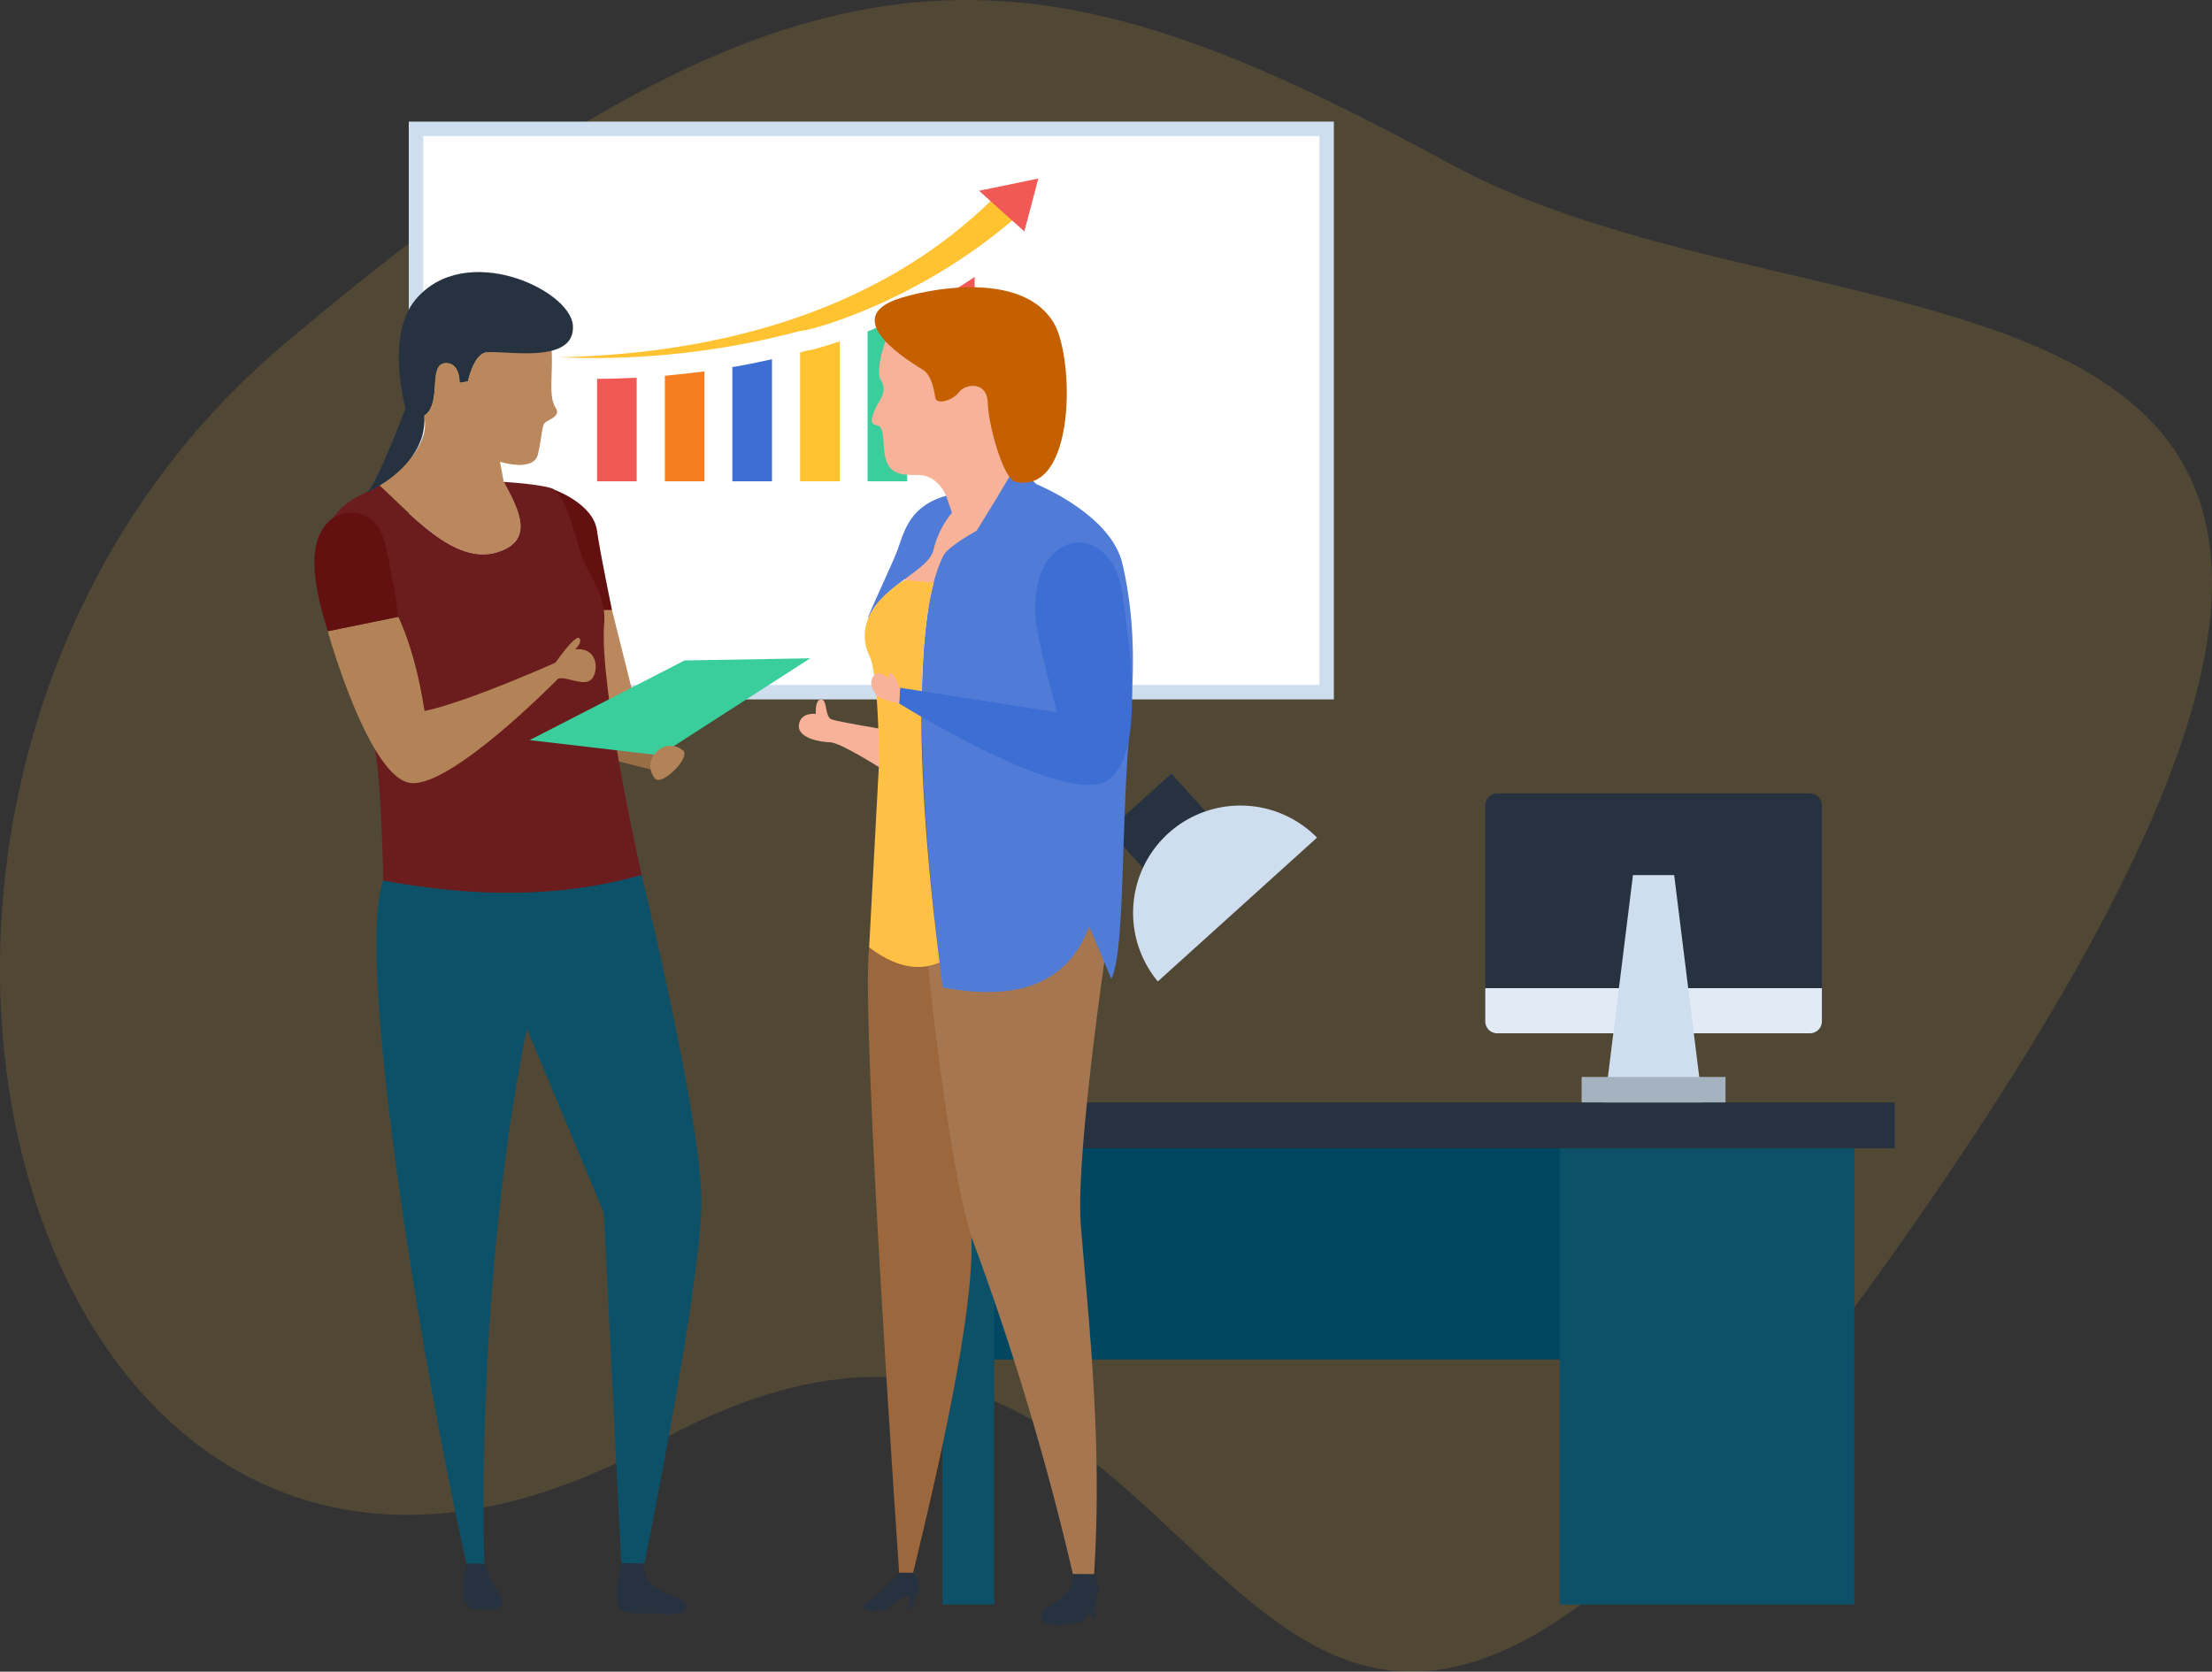
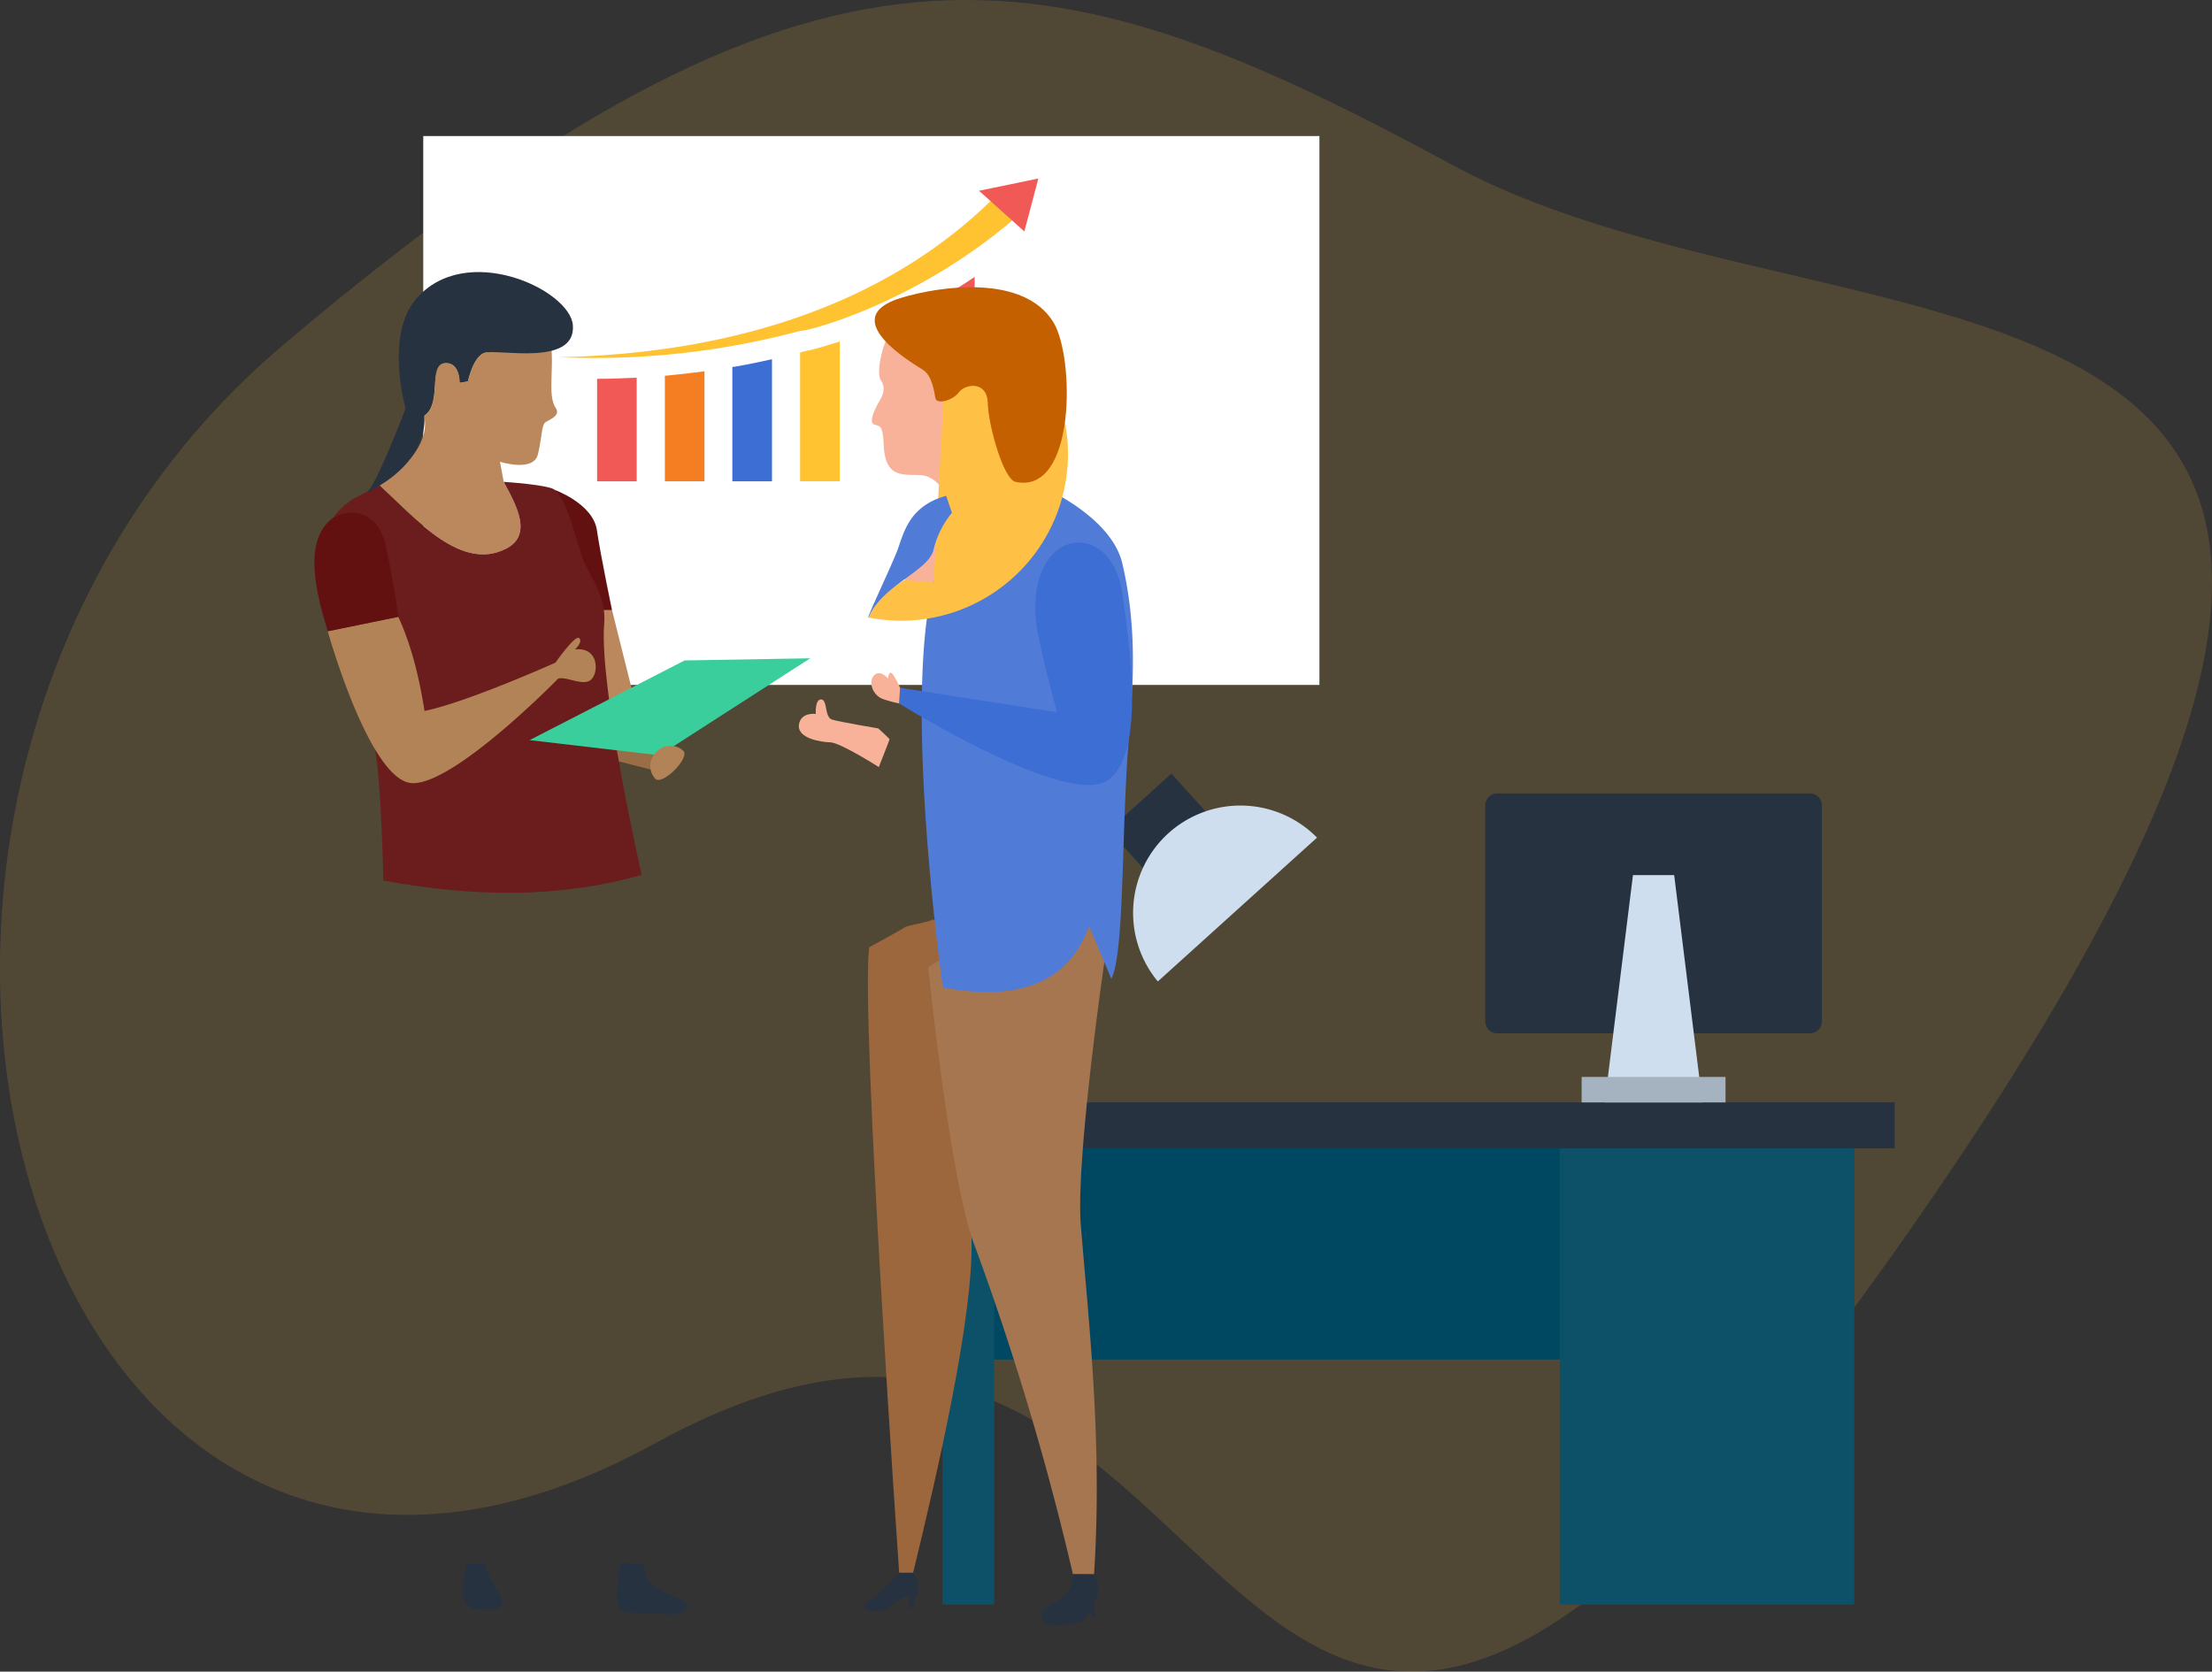
<svg xmlns="http://www.w3.org/2000/svg" width="534.695" height="404.148" viewBox="0 0 534.695 404.148">
  <rect x="0" y="0" width="534.695" height="404.148" fill="#333333" stroke="none" />
  <g id="Group_280" data-name="Group 280" transform="translate(-375 -591)">
    <path id="Path_466" data-name="Path 466" d="M2822.544,1761.745c98.426,53.307,287.647,3.447,111.1,256.664s-151.739-31.378-303.722,52.289-219.437-155.942-89.981-265.517S2724.118,1708.438,2822.544,1761.745Z" transform="translate(-2096.423 -1130.834)" fill="#ffc046" opacity="0.15" />
    <g id="Group_201" data-name="Group 201" transform="translate(552.43 552.99)">
-       <rect id="Rectangle_401" data-name="Rectangle 401" width="223.616" height="139.691" transform="translate(-78.618 67.41)" fill="#cedeef" />
      <path id="Path_768" data-name="Path 768" d="M0,0H216.627V132.7H0Z" transform="translate(-75.12 70.902)" fill="#fff" />
      <path id="Path_730" data-name="Path 730" d="M-89.982,78.053v24.776h9.574V77.784C-83.625,77.921-86.842,78.053-89.982,78.053Z" transform="translate(56.883 51.543)" fill="#f15956" />
      <path id="Path_731" data-name="Path 731" d="M-87.237,78.6v25.51h9.574V77.526C-82.02,78.087-87.171,78.6-87.237,78.6Z" transform="translate(70.522 50.261)" fill="#f57e23" />
      <path id="Path_732" data-name="Path 732" d="M-84.5,78.907V106.56h9.58V77.033C-77.307,77.606-83.675,78.907-84.5,78.907Z" transform="translate(84.096 47.812)" fill="#3d6ed4" />
      <path id="Path_733" data-name="Path 733" d="M-81.76,78.995v31.133h9.574V76.315C-81.533,79.3-78.137,77.909-81.76,78.995Z" transform="translate(97.735 44.244)" fill="#ffc231" />
-       <path id="Path_734" data-name="Path 734" d="M-79.028,79.31v36.224h9.58V75.227C-73.465,77.077-77.882,78.8-79.028,79.31Z" transform="translate(111.31 38.838)" fill="#3ace9c" />
      <path id="Path_735" data-name="Path 735" d="M-76.283,79.461v43.655h9.5V73.7A104.208,104.208,0,0,1-76.283,79.461Z" transform="translate(124.949 31.256)" fill="#f15956" />
      <path id="Path_736" data-name="Path 736" d="M13.371,70.526c-27.617,27.193-66.127,37.519-104.882,38.367a192.2,192.2,0,0,0,58.2-6.363c2.7,0,29.139-7.341,52.292-27.587Z" transform="translate(49.286 15.481)" fill="#ffc231" />
      <path id="Path_737" data-name="Path 737" d="M-60.177,69.715l-14.337,2.966,10.952,9.83Z" transform="translate(133.742 11.453)" fill="#f15956" />
      <g id="Group_199" data-name="Group 199" transform="translate(40.624 225.03)">
        <rect id="Rectangle_403" data-name="Rectangle 403" width="220.399" height="55.843" transform="translate(9.771 85.824)" fill="#004861" />
        <rect id="Rectangle_404" data-name="Rectangle 404" width="71.194" height="115.07" transform="translate(158.976 85.83)" fill="#0d5169" />
        <rect id="Rectangle_405" data-name="Rectangle 405" width="12.504" height="115.07" transform="translate(9.765 85.83)" fill="#0d5169" />
        <rect id="Rectangle_406" data-name="Rectangle 406" width="239.941" height="11.108" transform="translate(0 79.503)" fill="#273240" />
        <path id="Path_738" data-name="Path 738" d="M-51.093,94.622H24.434a2.919,2.919,0,0,1,2.925,2.871v52.256a2.888,2.888,0,0,1-2.925,2.871H-51.093a2.886,2.886,0,0,1-2.919-2.871V97.493A2.917,2.917,0,0,1-51.093,94.622Z" transform="translate(194.982 -89.825)" fill="#273240" />
-         <path id="Path_739" data-name="Path 739" d="M-54.012,102.51v8.046a2.886,2.886,0,0,0,2.919,2.871H24.434a2.888,2.888,0,0,0,2.925-2.871V102.51Z" transform="translate(194.982 -50.632)" fill="#e2ebf5" />
        <path id="Path_740" data-name="Path 740" d="M-42.351,97.931h9.962l6.822,54.954H-49.173Z" transform="translate(219.024 -73.382)" fill="#cedeef" />
        <rect id="Rectangle_407" data-name="Rectangle 407" width="34.785" height="6.16" transform="translate(164.264 73.344)" fill="#a5b2bf" />
        <path id="Path_741" data-name="Path 741" d="M-71,162.844l-2.895-37.853a2.431,2.431,0,0,1,.925-2.095l34.821-27.39a2.432,2.432,0,0,1,3.414.412,2.425,2.425,0,0,1-.4,3.414l-33.807,26.584,2.8,36.552a2.435,2.435,0,0,1-2.244,2.614l-.191.006A2.428,2.428,0,0,1-71,162.844Z" transform="translate(96.169 -88.01)" fill="#cedeef" />
        <rect id="Rectangle_408" data-name="Rectangle 408" width="20.419" height="22.651" transform="matrix(0.742, -0.67, 0.67, 0.742, 49.958, 13.689)" fill="#273240" />
        <path id="Path_742" data-name="Path 742" d="M-23.816,102.869A25.99,25.99,0,0,0-59.736,101.8,25.984,25.984,0,0,0-62.3,137.642Z" transform="translate(124.121 -87.382)" fill="#cedeef" />
        <path id="Path_743" data-name="Path 743" d="M-68.5,99.158a5.916,5.916,0,0,1,5.891,5.9,5.884,5.884,0,0,1-5.891,5.891,5.916,5.916,0,0,1-5.9-5.891A5.949,5.949,0,0,1-68.5,99.158Z" transform="translate(93.695 -67.287)" fill="#273240" />
        <path id="Path_744" data-name="Path 744" d="M-50.849,116.384a12.2,12.2,0,0,0-12.128-11.1,12.2,12.2,0,0,0-12.122,11.1Z" transform="translate(90.203 -36.859)" fill="#e2ebf5" />
      </g>
      <g id="Group_200" data-name="Group 200" transform="translate(-101.43 103.783)">
        <path id="Path_745" data-name="Path 745" d="M-78.713,106.428s8.1-4.4,8.607-4.841,6.506-1.373,6.506-1.809,7.67,2.316,7.67,2.316,7.455,50.71,7.455,50.2c-.2.382-5.5,24.806-5.5,24.806.531,18.586-8.338,56.81-14.11,80.547h-3.372S-80.79,123.642-78.713,106.428Z" transform="translate(212.807 56.82)" fill="#9c673d" />
        <path id="Path_746" data-name="Path 746" d="M-58.163,103.1l23.552-3.957.6,13.859s-6.965,47.7-5.676,63.614c1.9,23.457,5.282,52.727,3.187,84.361l-5.1-.03a668.18,668.18,0,0,0-23.97-80.034c-5.855-15.871-11.006-66.771-11.006-66.771Z" transform="translate(224.953 53.867)" fill="#a67650" />
        <path id="Path_747" data-name="Path 747" d="M-59.884,176.677c0,.155-2.6,6.709-2.6,6.709s-9.3-5.927-11.711-5.981-7.968-.991-7.6-4.19,4.089-2.68,4.089-2.68-.263-3.557,1.313-3.5.734,4.3,2.62,4.876,11.173,2.131,11.173,2.131S-59.884,176.516-59.884,176.677Zm8.213-54.369s-5.9,14.355-5.724,14.355,8.959,10.893,8.959,10.893,7.264-5.049,8.231-5.9,4.99-10.439,6.351-11.627C-31.7,128.14-28.19,113-29.384,110.3c-.925-2.077-.782-7.849-.782-7.849L-41.059,76.869s-12.594-2.328-16.283-.967-6.01,11.913-4.709,13.841.68,3.575-.34,5.276-2.555,4.936-1.3,5.5,2.2-.2,2.382,4.769c.269,7.544,3.629,7.485,8.392,7.485S-46.2,117.8-46.2,117.8Z" transform="translate(198.908 -63.71)" fill="#f8b299" />
        <path id="Path_748" data-name="Path 748" d="M-89.691,97.788V95.741s3.372-3.438,3.372-3.545,6.476-.054,6.757,0,4.488,2.161,4.488,2.161l-.334,7.64-12.355-3.134Z" transform="translate(159.759 19.047)" fill="#996d46" />
        <path id="Path_749" data-name="Path 749" d="M-54.81,137.106c-.155.227,0,12.469,0,12.7s8.559,18.777,8.863,19.607,9.687-2.107,9.687-2.107l-6.16-24.609S-54.661,136.88-54.81,137.106ZM-87.691,96.543c-.03-.257-.06-.525-.078-.794,4.59-3.319.448-12.755,5.264-12.755,3.39,0,3.259,4.769,3.259,4.769l1.988-.34s1.259-6.016,4.029-6.918c2.184-.71,11.967-.388,15.668-4.482,1.618,6.912-.734,14.552,1.546,17.828,1.241,1.8-1.385,2.763-2.417,3.39s-.83,3.247-1.874,7.747-9.192,1.862-9.192,1.862l.907,4.864c3.116,5.778,7.091,12.886.46,16.211-11.012,5.521-21.738-7.443-30.7-15.531C-98.829,112.4-86.516,105.544-87.691,96.543Z" transform="translate(114.355 -60.989)" fill="#ba885c" />
        <path id="Path_750" data-name="Path 750" d="M-90.454,90.478c0,.686,2.889,11.919,3.2,13.239s7.389,7.634,7.389,7.634h1.976s-2.71-12.9-3.653-19.3S-91.69,82.331-91.69,82.331-90.454,89.786-90.454,90.478Z" transform="translate(149.827 -29.647)" fill="#631010" />
        <path id="Path_751" data-name="Path 751" d="M-73.943,109.787a34.01,34.01,0,0,1,2.34-6.5c1.122-2.244,8.04-6.022,8.04-6.022s9.108-14.677,9.448-15.954l5.02,4.7s17.978,7.234,20.771,19.225c4.459,19.124,1.85,36.021,1.134,48C-28.5,174.9-28.038,199.746-31,205.6l-5.36-12.737c-4.787,13.071-16.193,18.443-35.37,14.814,0,0-.316-2.208-.794-6.022C-74.7,184.252-80.186,133.625-73.943,109.787Z" transform="translate(223.639 -34.72)" fill="#507cd8" />
-         <path id="Path_752" data-name="Path 752" d="M-78.2,95.015c1.277-3.086,3.975-6.273,8.643-9.031l7.085.561c-.012,1.3-7.532,20.222,1.415,91.888-5.831,2.429-11.478.5-17.017-3.689l2.387-44.52s0-21.475-2.387-26.113A10.759,10.759,0,0,1-78.2,95.015Z" transform="translate(212.17 -11.496)" fill="#ffc046" />
+         <path id="Path_752" data-name="Path 752" d="M-78.2,95.015c1.277-3.086,3.975-6.273,8.643-9.031l7.085.561l2.387-44.52s0-21.475-2.387-26.113A10.759,10.759,0,0,1-78.2,95.015Z" transform="translate(212.17 -11.496)" fill="#ffc046" />
        <path id="Path_753" data-name="Path 753" d="M-72.021,95.943c1.54-3.969,2.632-10.845,11.866-13.376l1.4,4.118A21.881,21.881,0,0,0-63.2,95.6c-1.212,5.2-12.433,8.523-15.7,16.39C-79.888,113.186-73.6,100.007-72.021,95.943Z" transform="translate(212.866 -28.474)" fill="#507cd8" />
        <path id="Path_754" data-name="Path 754" d="M-35.5,82.654c-7.121-11.77-27.42-8.84-36.868-5.963-16.235,4.942,3.45,16.175,5.437,17.5s2.584,5.044,2.853,6.7,4.178.669,5.7-1.391,6.828-2.781,6.965,2.584,3.76,18.455,6.733,19.094C-30.081,124.309-30.38,91.13-35.5,82.654Z" transform="translate(214.175 -70.45)" fill="#c56000" />
        <path id="Path_755" data-name="Path 755" d="M-76.695,90.458" transform="translate(224.332 10.733)" fill="#ffc231" />
        <path id="Path_756" data-name="Path 756" d="M-77.512,119.575l37.955,5.921s-4.8-17.232-5.2-22.83C-46.356,80.677-26.45,78.5-23.806,96.715c1.617,11.161,5.927,39.244-3.677,45.326-10.093,6.386-50.268-18.676-50.268-18.676Z" transform="translate(219.085 -19.07)" fill="#3d6ed4" />
        <path id="Path_757" data-name="Path 757" d="M-78.264,90.422c1.433-1.641,3.438.71,3.438.71s.036-1.331.639-1.4,2.262,3.623,2.262,3.623l-.239,3.8a33.915,33.915,0,0,1-3.707-1C-78.479,95.34-79.7,92.069-78.264,90.422Z" transform="translate(213.498 7.141)" fill="#f8b299" />
        <path id="Path_758" data-name="Path 758" d="M51.985,128.38l5.1.03s1.826,3.283.663,5.5a7.484,7.484,0,0,0-.412,4.9h-.913l-.251-1.82a31.18,31.18,0,0,1-1.677,2.662c-.322.322-9.675,2.65-10.111-.913S52.128,135.655,51.985,128.38ZM3.937,134.044c1.421-1.218,6.034-6,6.034-6h3.372c1.982,2.256,1.313,4.984.836,5.443s-.854,3.026-.854,3.026l-.955-.018V133.7c-1.82-.179-5.414,3.217-5.414,3.217s-3.892.871-5.151-.1S3.274,134.611,3.937,134.044ZM-94.6,125.819h4.285s1.856,4.87,3.325,6.709,1.725,4.447-2.2,4.4-6.321.1-6.207-4.494A24.7,24.7,0,0,1-94.6,125.819Z" transform="translate(131.375 186.431)" fill="#273240" />
-         <path id="Path_759" data-name="Path 759" d="M-97.245,113.3s25.4-14.892,24.657-17.888S-34.8,111.945-34.8,111.945s14.211,58.451,14.474,78.381c.245,19.13-13.812,88.127-13.812,88.127l-5.593-.119-4.19-84.648-18.616-44.538c-7.944,38.48-11.3,88.969-10.3,129.3h-4.285C-86.244,239.137-104.532,132.226-97.245,113.3Z" transform="translate(113.899 33.797)" fill="#0d5169" />
        <path id="Path_760" data-name="Path 760" d="M-88.1,125.8l5.593.125c-.621,7.437,9.526,7.473,10.117,9.992s-3.748,2.495-6.476,2.1-8.064.543-9.633-1.319C-90.253,134.614-88.1,125.8-88.1,125.8Z" transform="translate(162.267 186.326)" fill="#273240" />
        <path id="Path_761" data-name="Path 761" d="M-89.691,90.7" transform="translate(159.759 11.946)" fill="#ffc231" />
        <path id="Path_762" data-name="Path 762" d="M-87.135,82.683c9.639,9.06,20.1,20.837,30.7,15.531,6.631-3.325,2.656-10.433-.46-16.211,0,0,11.03.692,12.373,1.958,3.42,3.235,5.252,13.1,7.079,17.423,1.528,3.6,5.378,8.392,4.835,14.856-1.3,15.3,9.049,60.779,9.049,60.779-19.518,5.593-40.474,5.467-62.444,1.355,0,0-.442-24.006-2.029-31.819s-7.162-18.491-10.5-29.4C-108.109,85.883-88.728,85.548-87.135,82.683Z" transform="translate(102.661 -31.277)" fill="#6b1c1c" />
        <path id="Path_763" data-name="Path 763" d="M-91.862,78.212l15.071-3.175s7.885,2.346,9.2,3.73a5.348,5.348,0,0,1,.871,2.155c-3.7,4.094-13.477,3.772-15.668,4.482-2.769.9-4.029,6.918-4.029,6.918l-1.988.34s.131-4.769-3.259-4.769c-4.65,0-.812,9.6-5.264,12.719C-97.651,91.612-91.862,78.212-91.862,78.212Z" transform="translate(123.509 -65.888)" fill="#ffc231" />
        <path id="Path_764" data-name="Path 764" d="M-99.062,126.367c2.4-2.477,9-19.858,9-19.858s-4.966-17.542,2.417-26.352c11.985-14.283,37.412-2.411,38.032,6.231.746,10.063-18.228,5.617-21.356,6.631-2.769.9-4.029,6.918-4.029,6.918l-1.988.34s.131-4.769-3.259-4.769c-4.65,0-.812,9.6-5.264,12.719h-.006l.006.036c.639,10.851-10.9,16.8-10.821,16.873C-98.5,126.469-99.838,127.161-99.062,126.367Z" transform="translate(112.093 -73.504)" fill="#273240" />
        <path id="Path_765" data-name="Path 765" d="M-61.326,112.606l36.445-23.457-30.369.519L-92.715,108.93Z" transform="translate(144.732 4.231)" fill="#3ace9c" />
        <path id="Path_766" data-name="Path 766" d="M-21.423,120.141a4.6,4.6,0,0,1,6.476-.292c1.713,1.707-5.061,8.482-6.774,6.774A4.6,4.6,0,0,1-21.423,120.141ZM-83.837,87.469c3.265,7.073,5.157,15.208,6.339,22.759,10.368-2.125,31.658-11.681,31.658-11.681s4.793-6.864,5.736-5.921-1.015,2.722-1.015,2.722c5.9-.645,5.754,5.867,3.778,7.4s-6-1-7.879-.31c0,0-27.241,27.868-36.457,25.045-9.866-3.02-19.213-36.522-19.213-36.522Z" transform="translate(104.115 -4.118)" fill="#b38358" />
        <path id="Path_767" data-name="Path 767" d="M-97.507,84.962c2.686-2.286,11.1-3.957,13.364,6.488s2.99,16.981,2.99,16.981l-17.047,3.48C-100.963,102.892-104.126,90.591-97.507,84.962Z" transform="translate(101.43 -25.08)" fill="#631010" />
      </g>
    </g>
  </g>
</svg>